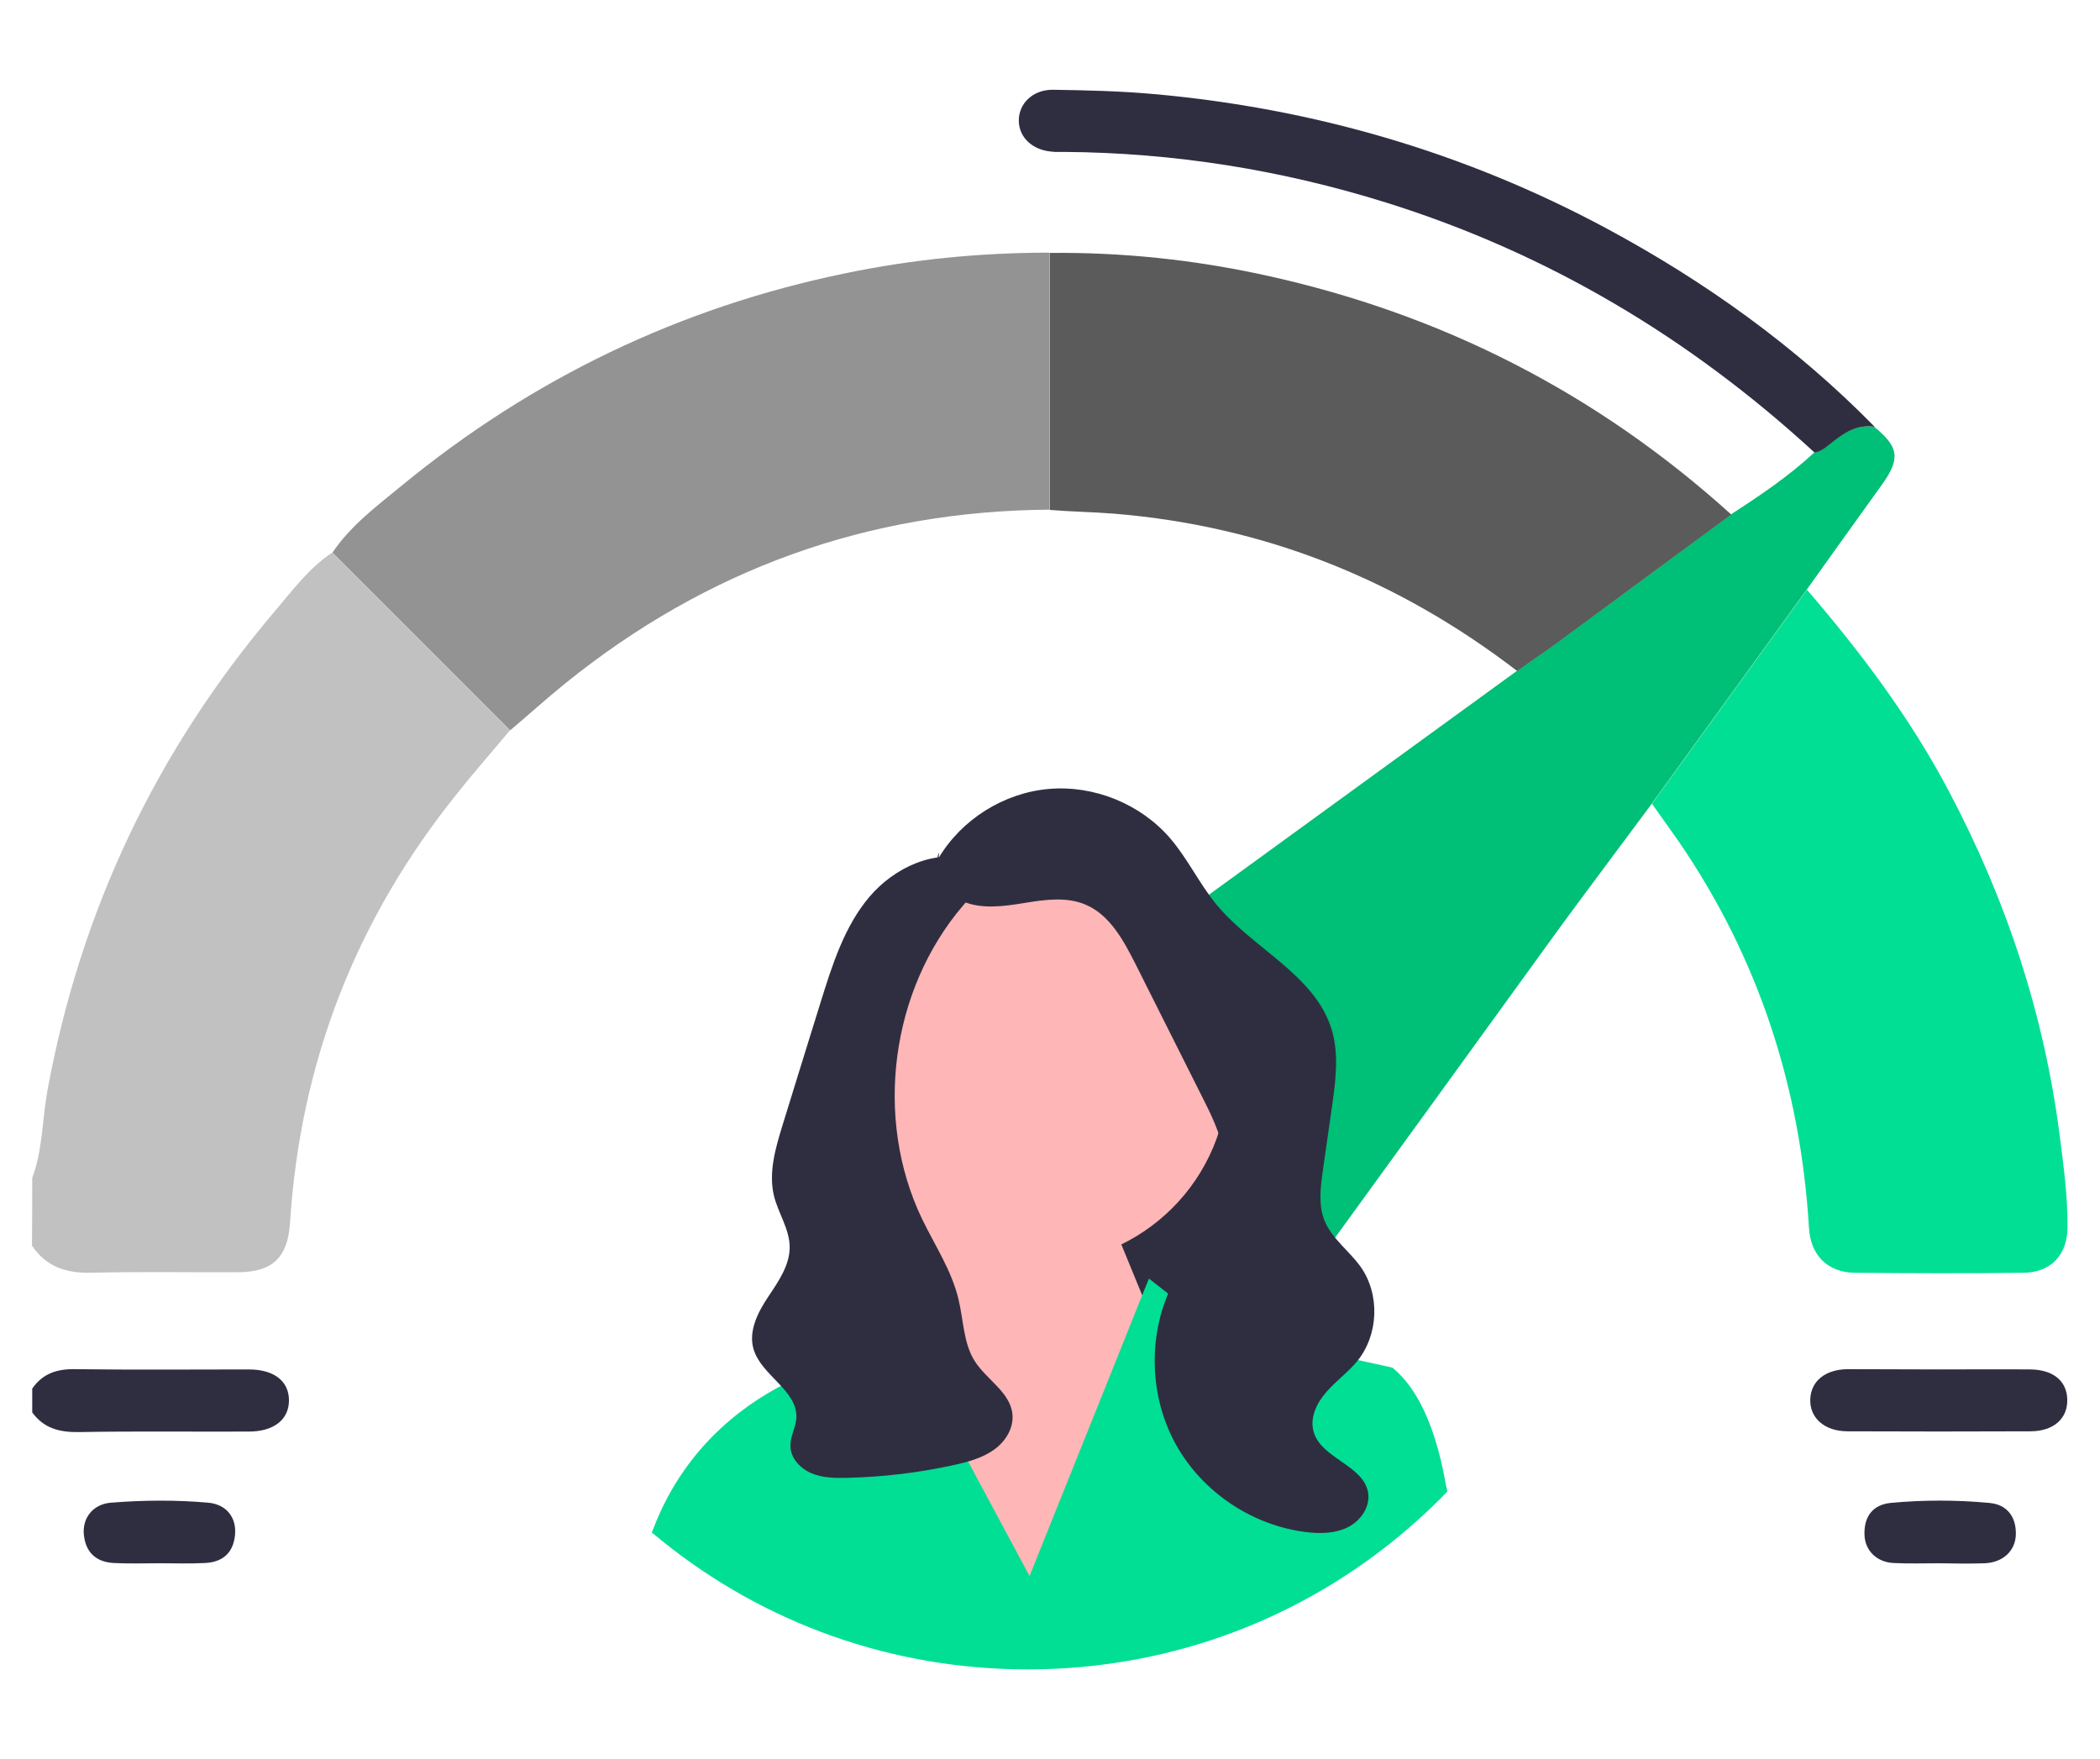
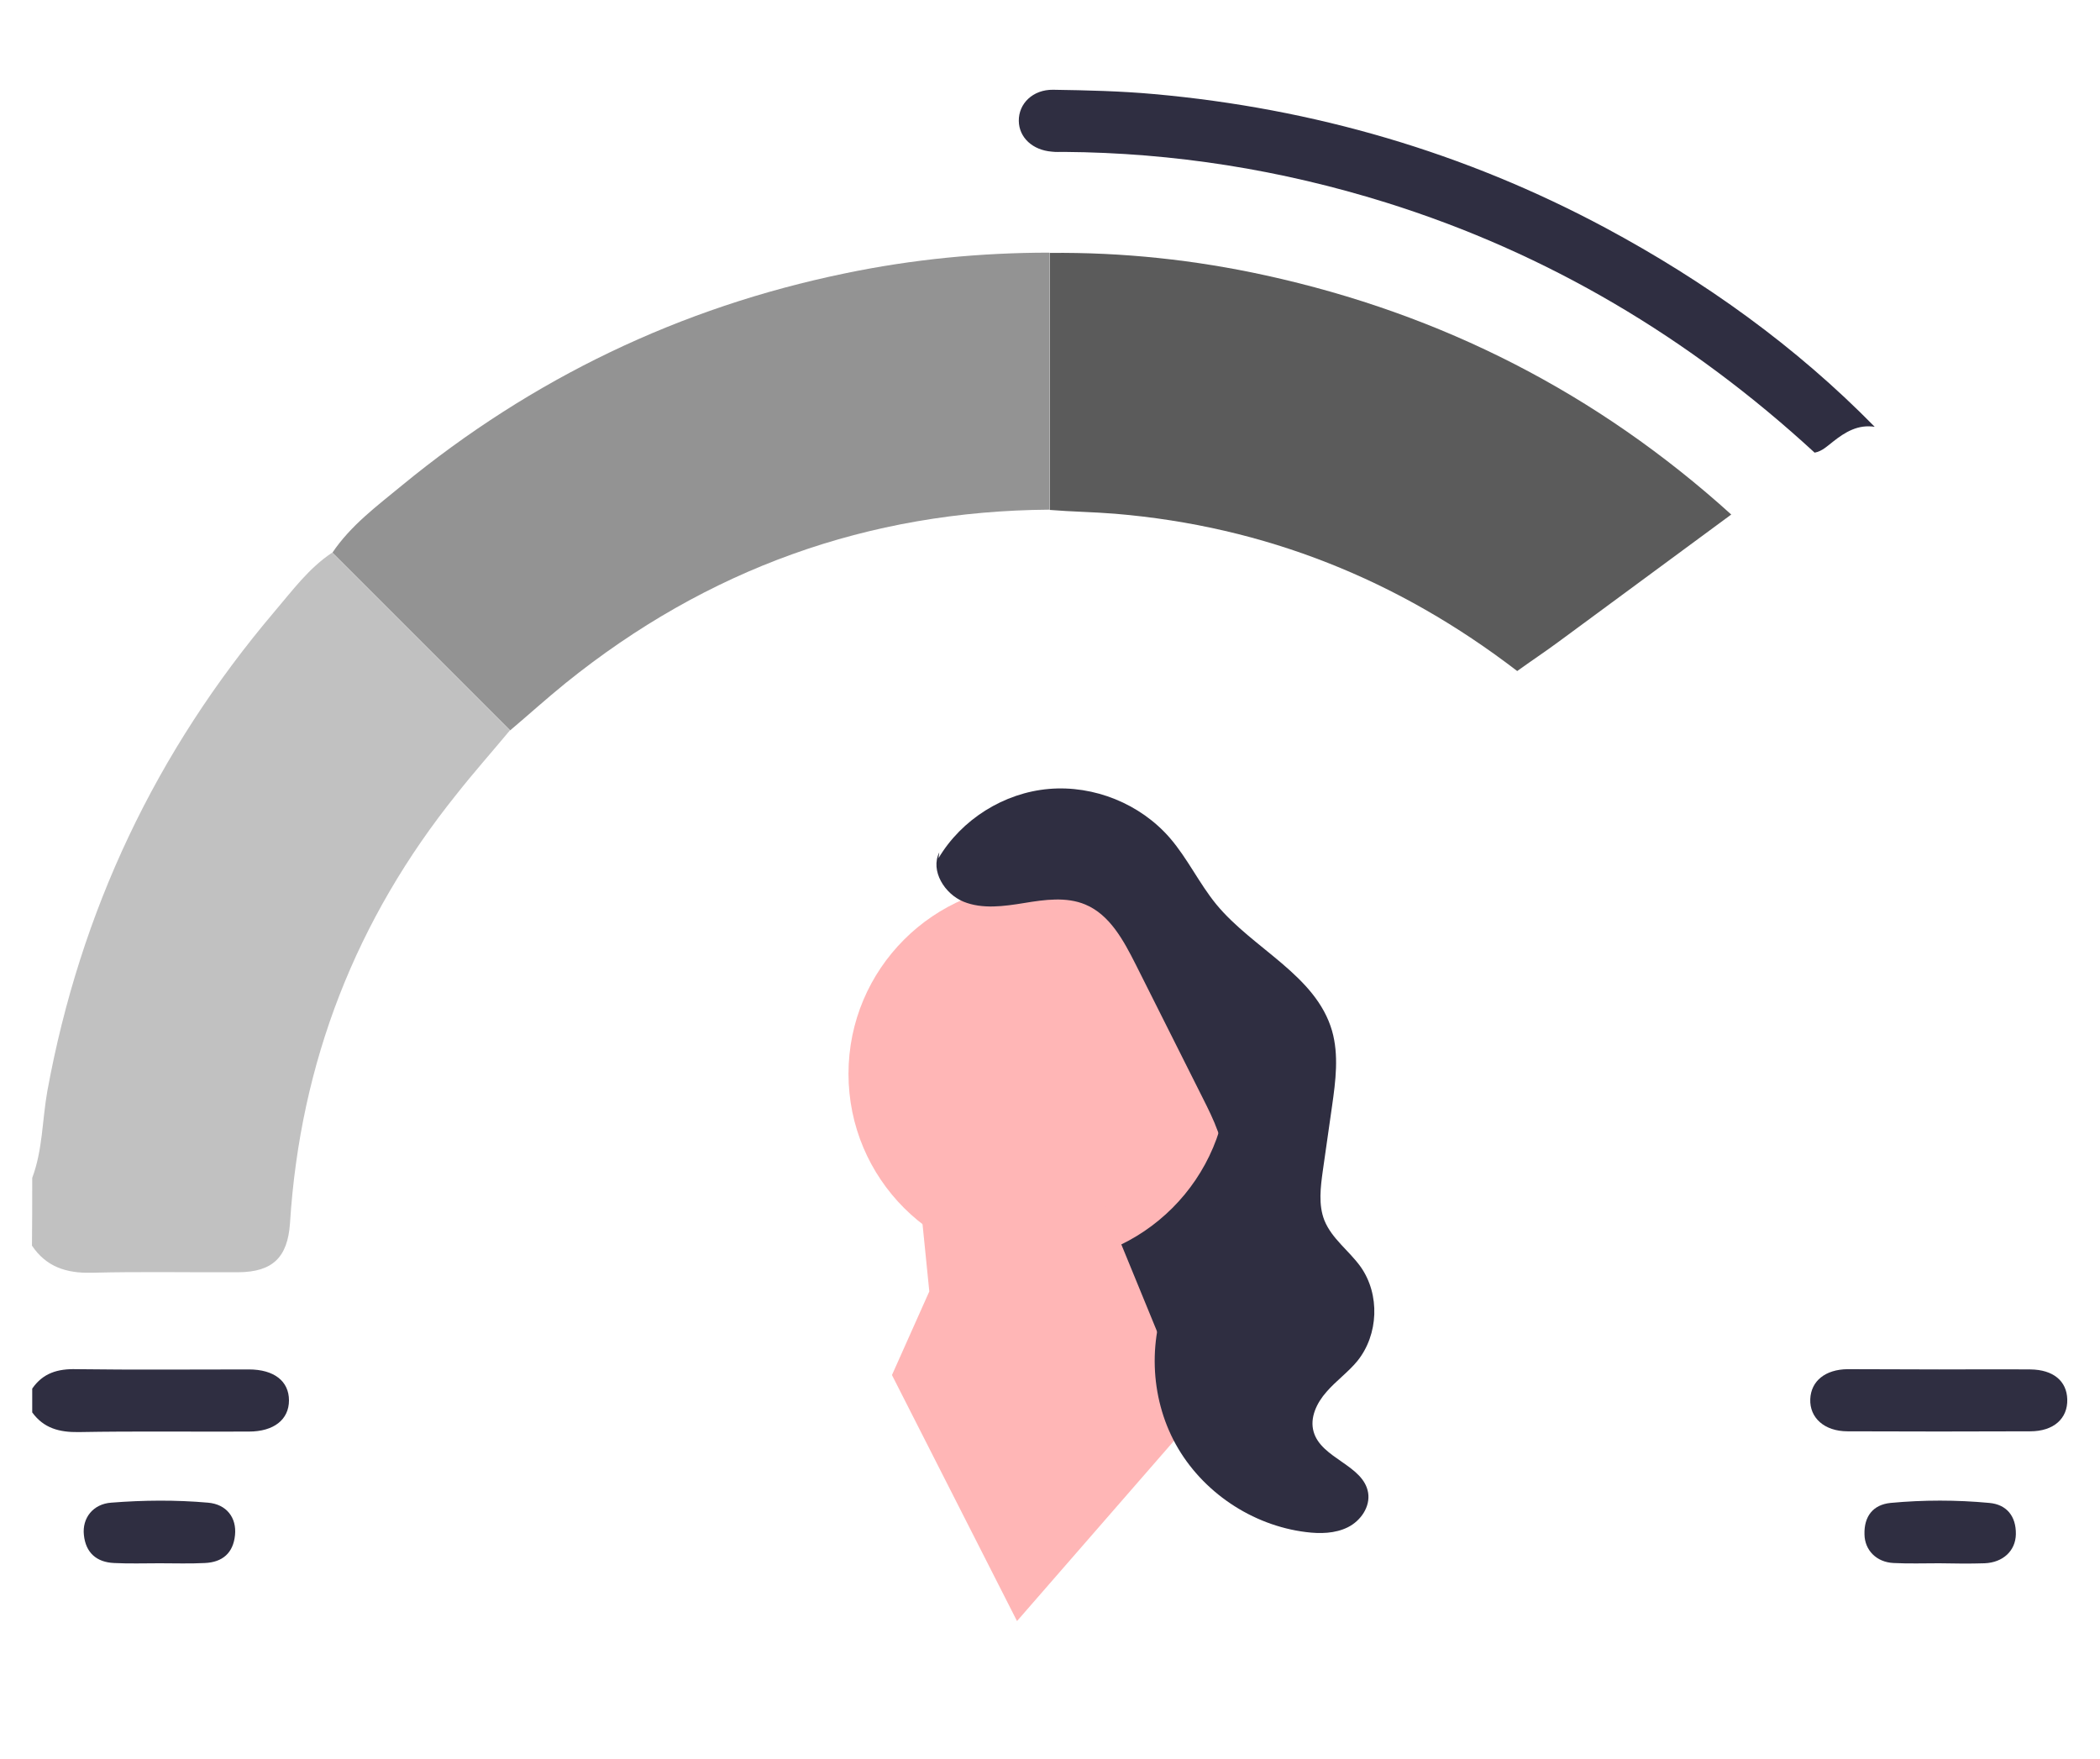
<svg xmlns="http://www.w3.org/2000/svg" xml:space="preserve" id="Capa_1" x="0" y="0" style="enable-background:new 0 0 821.2 687.8" version="1.1" viewBox="0 0 821.2 687.8">
  <style>.st1{fill:#2f2e41}.st4{fill:#01df94}.st6{fill:#ffb6b6}</style>
  <path d="M12.6 460.6c4.1-10.9 3.9-22.6 5.9-33.9 12.9-70.5 42.5-132.9 88.8-187.5 7-8.2 13.4-17 22.6-23.1l69.5 69.5c-6.9 8.3-14.1 16.4-20.8 24.9-39.4 49-61.2 104.9-65.2 167.8-.9 13.4-6.8 19.1-20.2 19.2-19.2.1-38.3-.3-57.5.2-9.8.2-17.6-2.3-23.2-10.6.1-8.9.1-17.7.1-26.5z" style="fill:#c1c1c1" />
  <path d="M12.6 543c4.2-6.1 10-7.8 17.3-7.6 22.5.3 44.9.1 67.4.1 9.9 0 15.7 4.6 15.7 12.1s-5.9 12.2-15.7 12.2c-22.2.1-44.4-.2-66.6.2-7.5.1-13.6-1.5-18.1-7.7V543z" class="st1" />
-   <path d="M509.8 500.9c-6.2 2.1-11.2-2.3-17-3.1-16.3-2.3-32.6-.8-48.8-1.2-5.4-.1-10.9-.3-16.3-.4 2.2-.8 4.3-1.6 6.5-2.3 40.6-13 63.7-52.1 55.7-93.9-3.4-17.7-12.8-31.8-24.9-44.5 42.7-31 85.4-62.1 128.1-93.1 5.5-3.9 11-7.6 16.4-11.6 22.5-16.5 44.9-33 67.3-49.6 11.4-7.4 22.6-14.9 32.6-24.2 3-.5 5-2.6 7.2-4.3 4.8-3.7 9.8-6.8 16.3-5.8 9.8 8 10.3 12.5 2.9 22.8-9.8 13.6-19.6 27.3-29.3 40.9l-60.6 83.7c-12 16.2-24.1 32.3-36 48.5-33.3 46-66.7 92.1-100.1 138.1z" style="fill:#00bf76" />
  <path d="M199.5 285.6 130 216.1c7.2-10.7 17.5-18.3 27.2-26.3 50.9-41.8 108.7-69.6 173.2-82.9 26.4-5.5 53.1-8.1 80-8.1v100.5c-71 .5-134 23.3-189.2 67.8-7.4 6-14.5 12.4-21.7 18.5z" style="fill:#939393" />
-   <path d="m646 314.3 60.6-83.7c21 24.4 40.2 49.9 55.3 78.4 22.6 42.6 37.5 87.6 43.6 135.5 1.5 11.8 3.1 23.5 3 35.5-.1 10.7-6.5 17.6-17.2 17.7-22 .3-44 .2-66 0-10.6-.1-17.3-6.9-17.9-17.5-3.3-54.8-19.6-105.3-50.7-150.8-3.5-5-7.1-10-10.7-15.1z" class="st4" />
  <path d="M410.5 199.4V98.9c28.5-.3 56.7 2.7 84.5 8.8 68.9 15.1 129.6 46.1 182 93.5-22.4 16.5-44.9 33.1-67.3 49.6-5.4 4-11 7.7-16.4 11.6-46.5-35.7-98.6-56.6-157.2-61.5-8.6-.7-17.1-.8-25.6-1.5z" style="fill:#5b5b5b" />
  <path d="M733.1 166.9c-6.5-1-11.5 2-16.3 5.8-2.2 1.7-4.3 3.8-7.2 4.3-48.8-44.9-104.3-78-167.6-97.8-41-12.8-83-19.5-126-19.8-1.6 0-3.1.1-4.7-.1-7.5-.6-12.8-5.5-12.9-12-.1-6.8 5.5-12.3 13.4-12.2 13.2.2 26.4.5 39.6 1.7 62.3 5.6 121.4 22.8 176.6 52.4 38.7 20.8 74.2 46.2 105.1 77.7zM758.3 535.5c11.9 0 23.8-.1 35.7 0 8.9.1 14.2 4.5 14.4 11.7.2 7.5-5.3 12.5-14.5 12.5-23.8.1-47.6.1-71.4 0-9.1 0-14.9-5.3-14.6-12.6.3-7.1 5.9-11.6 14.6-11.7 12 0 23.9.1 35.8.1zM62.4 611.3c-5.9 0-11.9.2-17.8-.1-6.8-.3-11.1-4-11.8-11-.7-6.6 3.6-12.1 10.7-12.6 12.6-1 25.3-1.1 37.8 0 7.3.6 11.3 5.9 10.6 12.7-.7 7-4.9 10.6-11.8 10.9-5.8.3-11.8.1-17.7.1zM758.3 611.3c-5.9 0-11.9.2-17.8-.1-6.7-.3-11.3-5-11.4-11.2-.2-7 3.3-11.6 10.2-12.3 12.8-1.2 25.8-1.2 38.6 0 6.8.6 10.5 5.2 10.4 12.2-.1 6.5-5 11.1-12.2 11.4-6 .2-11.9.1-17.8 0zM499.1 521.4H384.9V366.7l98.8 54.1z" class="st1" />
  <circle cx="406" cy="419.9" r="74.2" class="st6" />
  <path d="m363.4 505-3.4-33.8 67-12.6 39.5 96.3-68.8 79-48.9-96.2z" class="st6" />
-   <path d="M566 583.2c-.8.9-1.7 1.7-2.5 2.6-2.7 2.7-5.4 5.3-8.3 7.9-42.1 38.2-96.1 59.1-153.3 59.1-52.8 0-102.8-17.8-143.2-50.4l-.1-.1c-1.2-1-2.4-2-3.7-3 .2-.6.4-1.2.7-1.8 13-33.9 38.7-50.5 54.3-57.8 7.7-3.6 13-4.9 13-4.9l18.3-33 12.9 24.1 9.5 17.7 39 72.7 33.6-83.7 10.4-26 2.7-6.6 12.7 9.9 12 9.4 24.2 5.3 19.6 4.3 26.7 5.9c10.8 8.8 17.4 25.5 21 46.3.2.6.4 1.4.5 2.1z" class="st4" />
  <path d="M367 335.6c9-15.2 25.6-25.6 43.2-27.1s35.7 5.8 47.3 19.2c6.9 8 11.4 17.7 18.1 25.9 14.4 17.5 39 27.7 45.3 49.5 2.7 9.5 1.4 19.6 0 29.4l-3.6 25.2c-.9 6.5-1.8 13.4.6 19.5 2.9 7.2 9.7 11.9 14.2 18.2 7.6 10.8 7 26.5-1.3 36.8-3.6 4.4-8.4 7.8-12.1 12.1-3.8 4.3-6.6 10.1-5 15.6 3 10.5 19.5 13 21.3 23.8.9 5.5-2.9 11-7.9 13.5s-10.9 2.6-16.4 1.9c-21.1-2.6-40.6-15.7-50.9-34.3-10.3-18.6-11-42.2-1.9-61.4 7.4-15.8 21.3-29.7 21.1-47.2-.1-9.5-4.4-18.4-8.7-26.9-8.7-17.4-17.5-34.8-26.2-52.2-4.7-9.3-10.1-19.4-19.7-23.4-7.4-3.1-15.9-1.9-23.8-.6-8 1.3-16.4 2.5-23.8-.5s-13.1-12.1-9.5-19.3" class="st1" />
-   <path d="M380 336.4c-14.3-4.7-30.4 2.9-40.1 14.4s-14.4 26.4-18.9 40.8c-2.6 8.3-5.1 16.5-7.7 24.8-2.4 7.8-4.8 15.5-7.2 23.3-2.8 9.1-5.7 18.8-3.4 28.1 1.7 6.7 6 12.8 6.1 19.7.1 7.2-4.4 13.6-8.4 19.6-4 6-7.7 13.2-5.8 20.2 2.9 10.6 17.6 16.4 16.8 27.4-.3 3.7-2.4 7-2.3 10.7 0 4.7 3.7 8.7 8 10.6s9.1 2 13.8 1.9c14.3-.3 28.6-2 42.5-5.1 5.4-1.2 10.8-2.7 15.3-5.9s7.8-8.5 7.2-14c-.9-8.5-10.1-13.4-14.7-20.6-4.5-7.1-4.4-16.1-6.4-24.3-2.7-11.3-9.3-21.1-14.3-31.5-18.8-39.3-12.2-89.3 16.1-122.4 2.5-2.9 5.2-5.9 6.3-9.6 1-3.7-.3-8.4-3.9-9.7" class="st1" />
</svg>